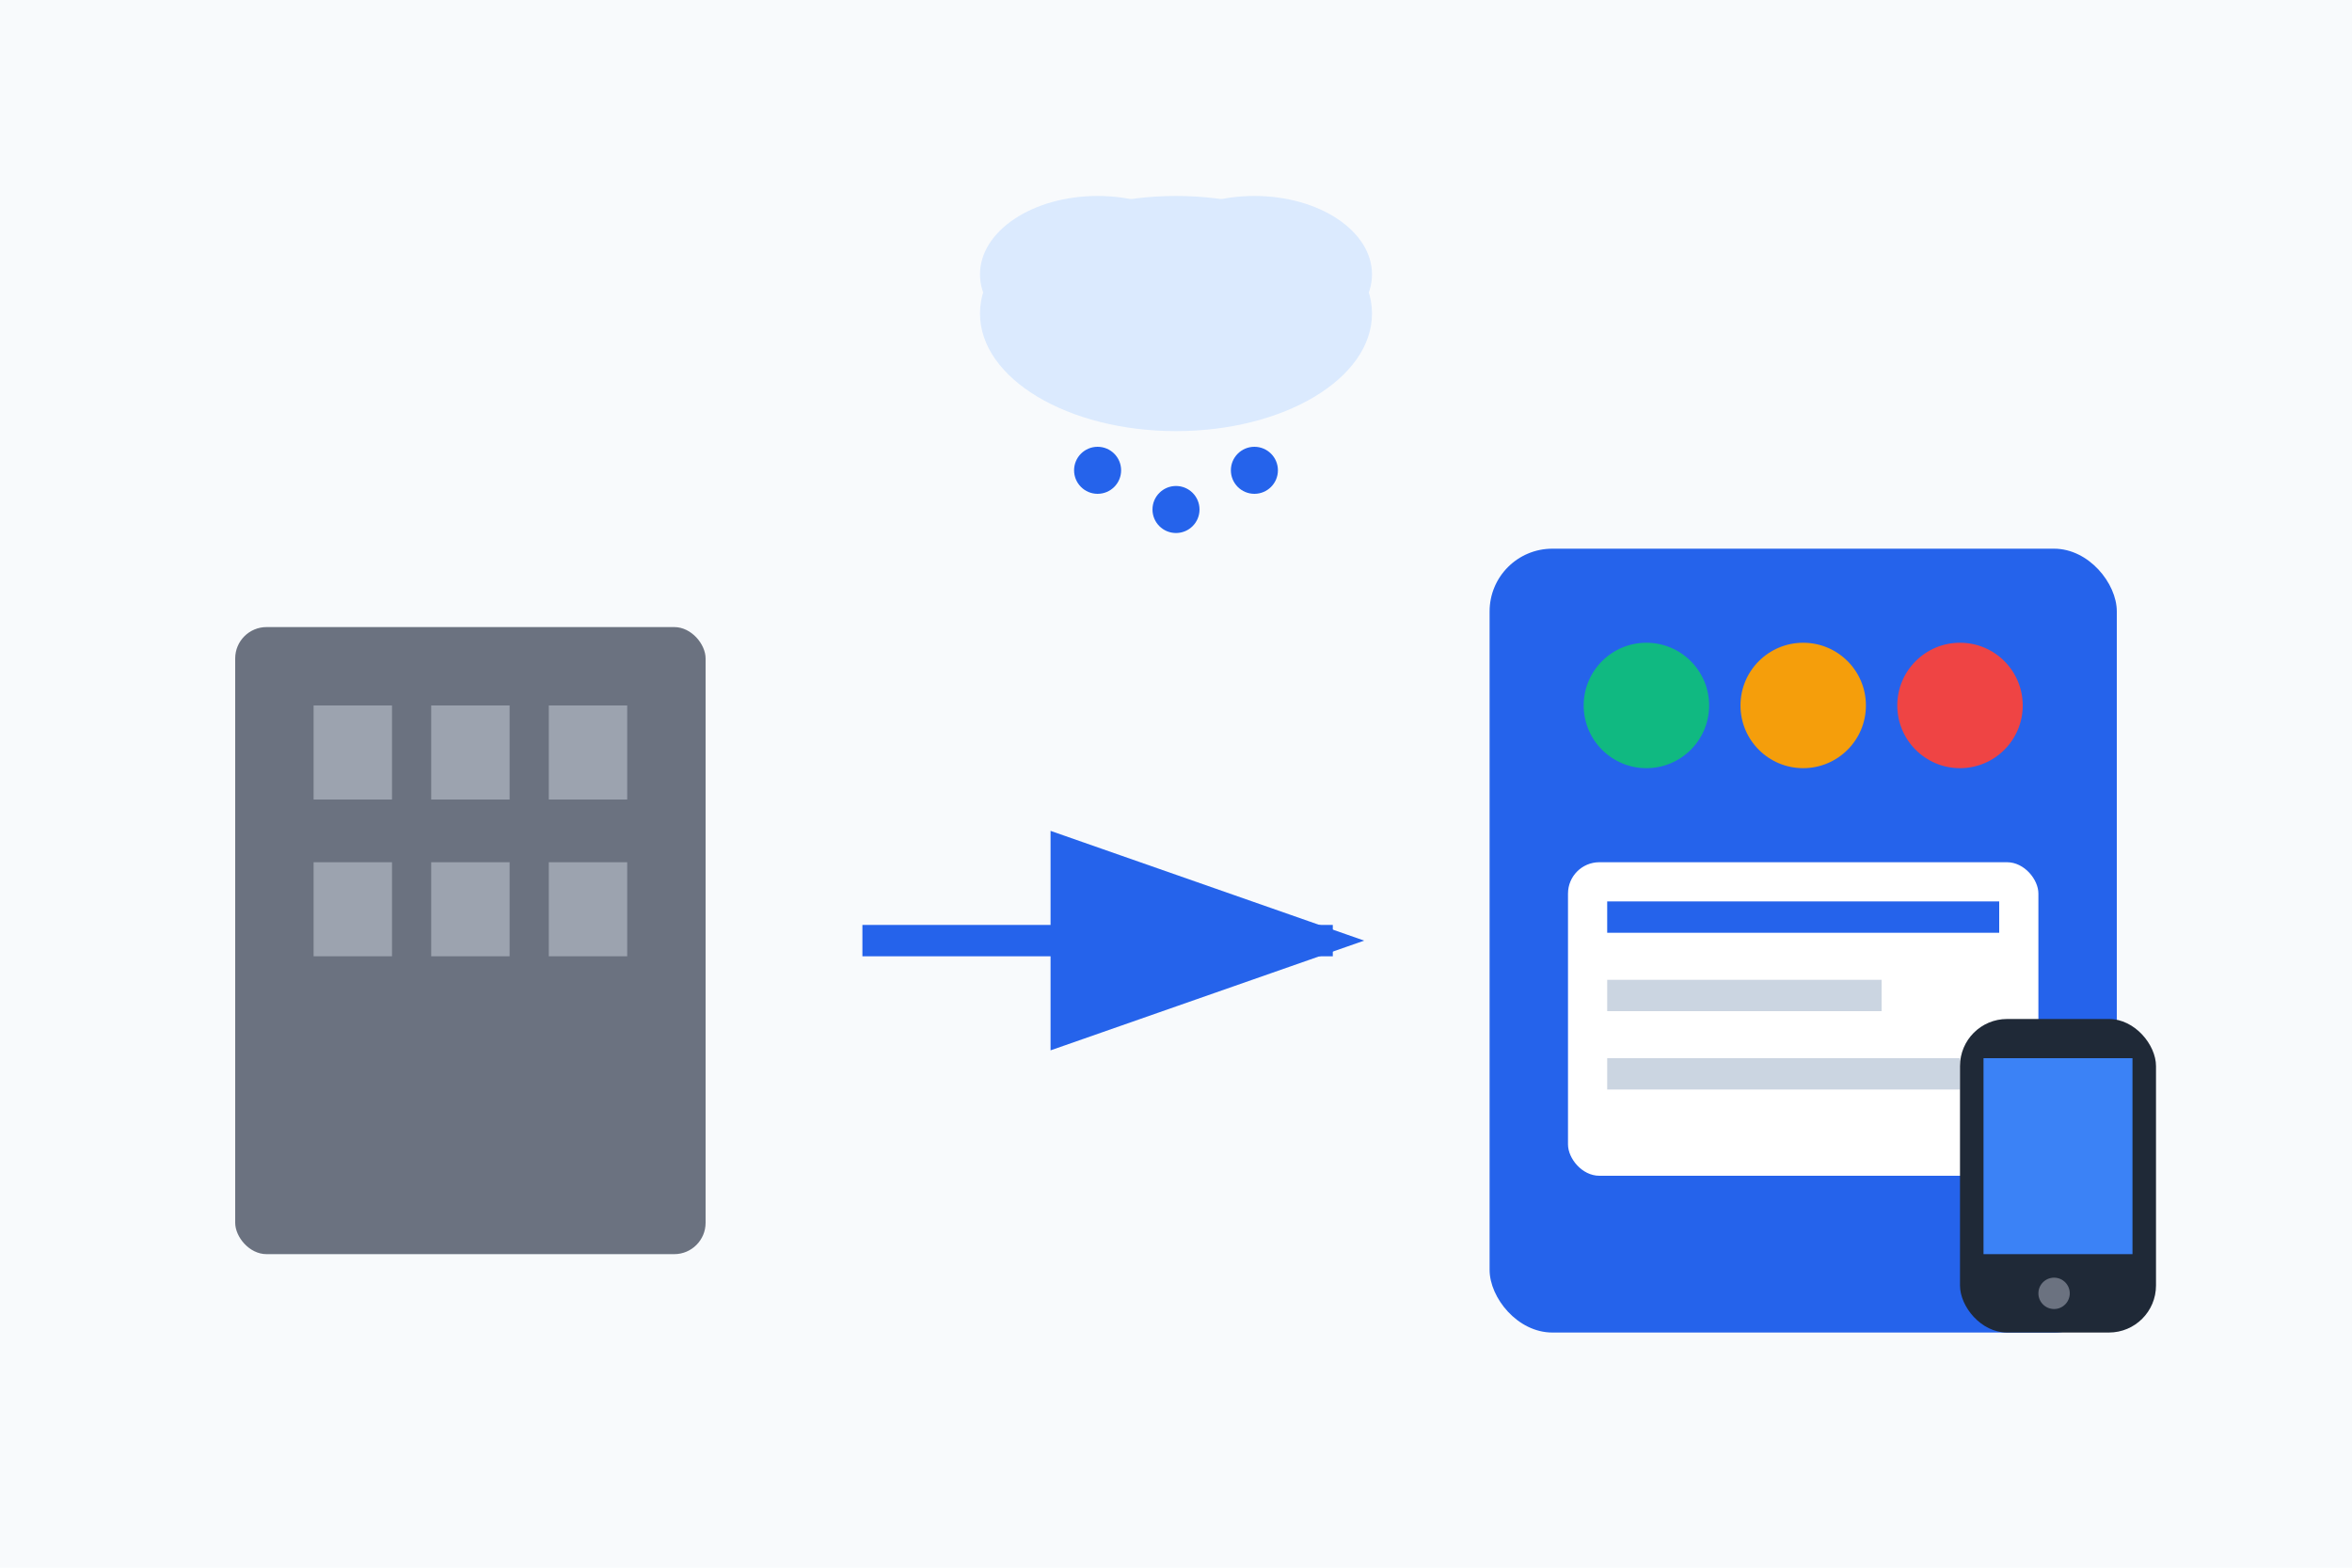
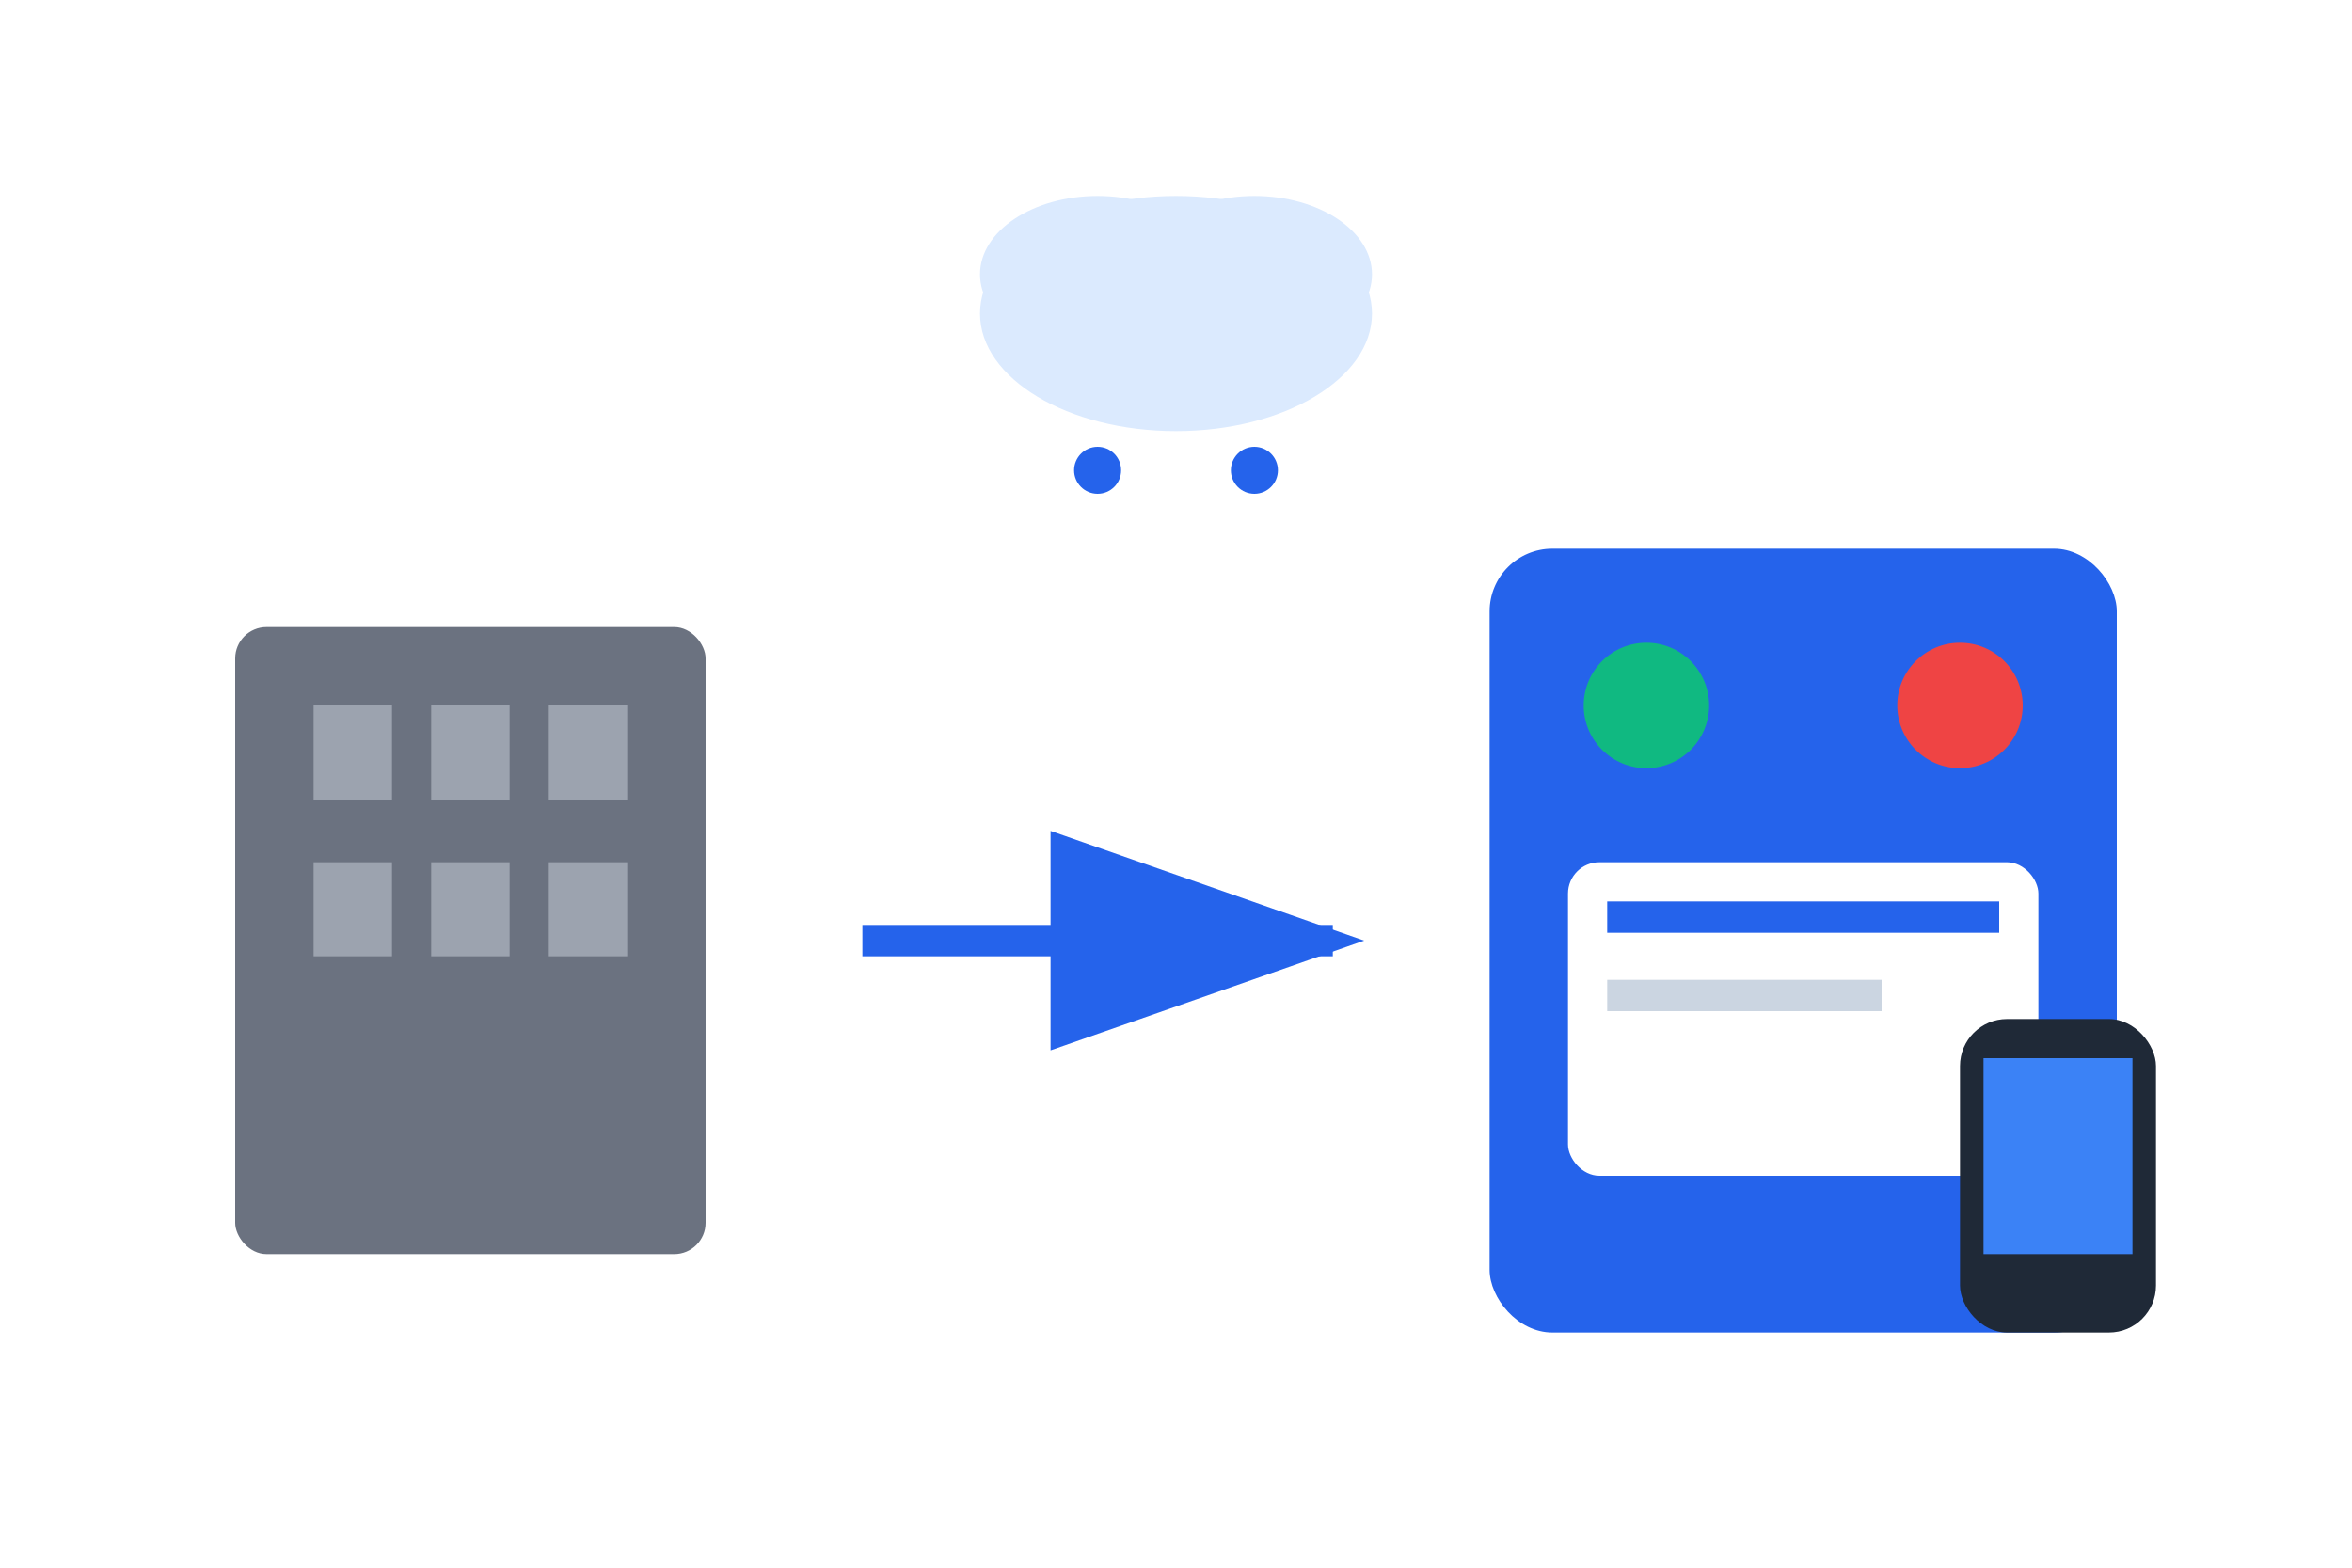
<svg xmlns="http://www.w3.org/2000/svg" width="300" height="200" viewBox="0 0 300 200" fill="none">
-   <rect width="300" height="200" fill="#f8fafc" />
  <rect x="30" y="80" width="60" height="80" fill="#6b7280" rx="4" />
  <rect x="40" y="90" width="10" height="12" fill="#9ca3af" />
  <rect x="55" y="90" width="10" height="12" fill="#9ca3af" />
  <rect x="70" y="90" width="10" height="12" fill="#9ca3af" />
  <rect x="40" y="110" width="10" height="12" fill="#9ca3af" />
  <rect x="55" y="110" width="10" height="12" fill="#9ca3af" />
  <rect x="70" y="110" width="10" height="12" fill="#9ca3af" />
  <path d="M110 120 L170 120" stroke="#2563eb" stroke-width="4" marker-end="url(#arrowhead)" />
  <defs>
    <marker id="arrowhead" markerWidth="10" markerHeight="7" refX="9" refY="3.5" orient="auto">
      <polygon points="0 0, 10 3.5, 0 7" fill="#2563eb" />
    </marker>
  </defs>
  <rect x="190" y="70" width="80" height="100" fill="#2563eb" rx="8" />
  <circle cx="210" cy="90" r="8" fill="#10b981" />
-   <circle cx="230" cy="90" r="8" fill="#f59e0b" />
  <circle cx="250" cy="90" r="8" fill="#ef4444" />
  <rect x="200" y="110" width="60" height="40" fill="white" rx="4" />
  <rect x="205" y="115" width="50" height="4" fill="#2563eb" />
  <rect x="205" y="125" width="35" height="4" fill="#cbd5e1" />
-   <rect x="205" y="135" width="45" height="4" fill="#cbd5e1" />
  <ellipse cx="150" cy="40" rx="25" ry="15" fill="#dbeafe" />
  <ellipse cx="140" cy="35" rx="15" ry="10" fill="#dbeafe" />
  <ellipse cx="160" cy="35" rx="15" ry="10" fill="#dbeafe" />
  <circle cx="140" cy="60" r="3" fill="#2563eb" />
-   <circle cx="150" cy="65" r="3" fill="#2563eb" />
  <circle cx="160" cy="60" r="3" fill="#2563eb" />
  <rect x="250" y="130" width="25" height="40" fill="#1f2937" rx="6" />
  <rect x="253" y="135" width="19" height="25" fill="#3b82f6" />
-   <circle cx="262" cy="165" r="2" fill="#6b7280" />
</svg>